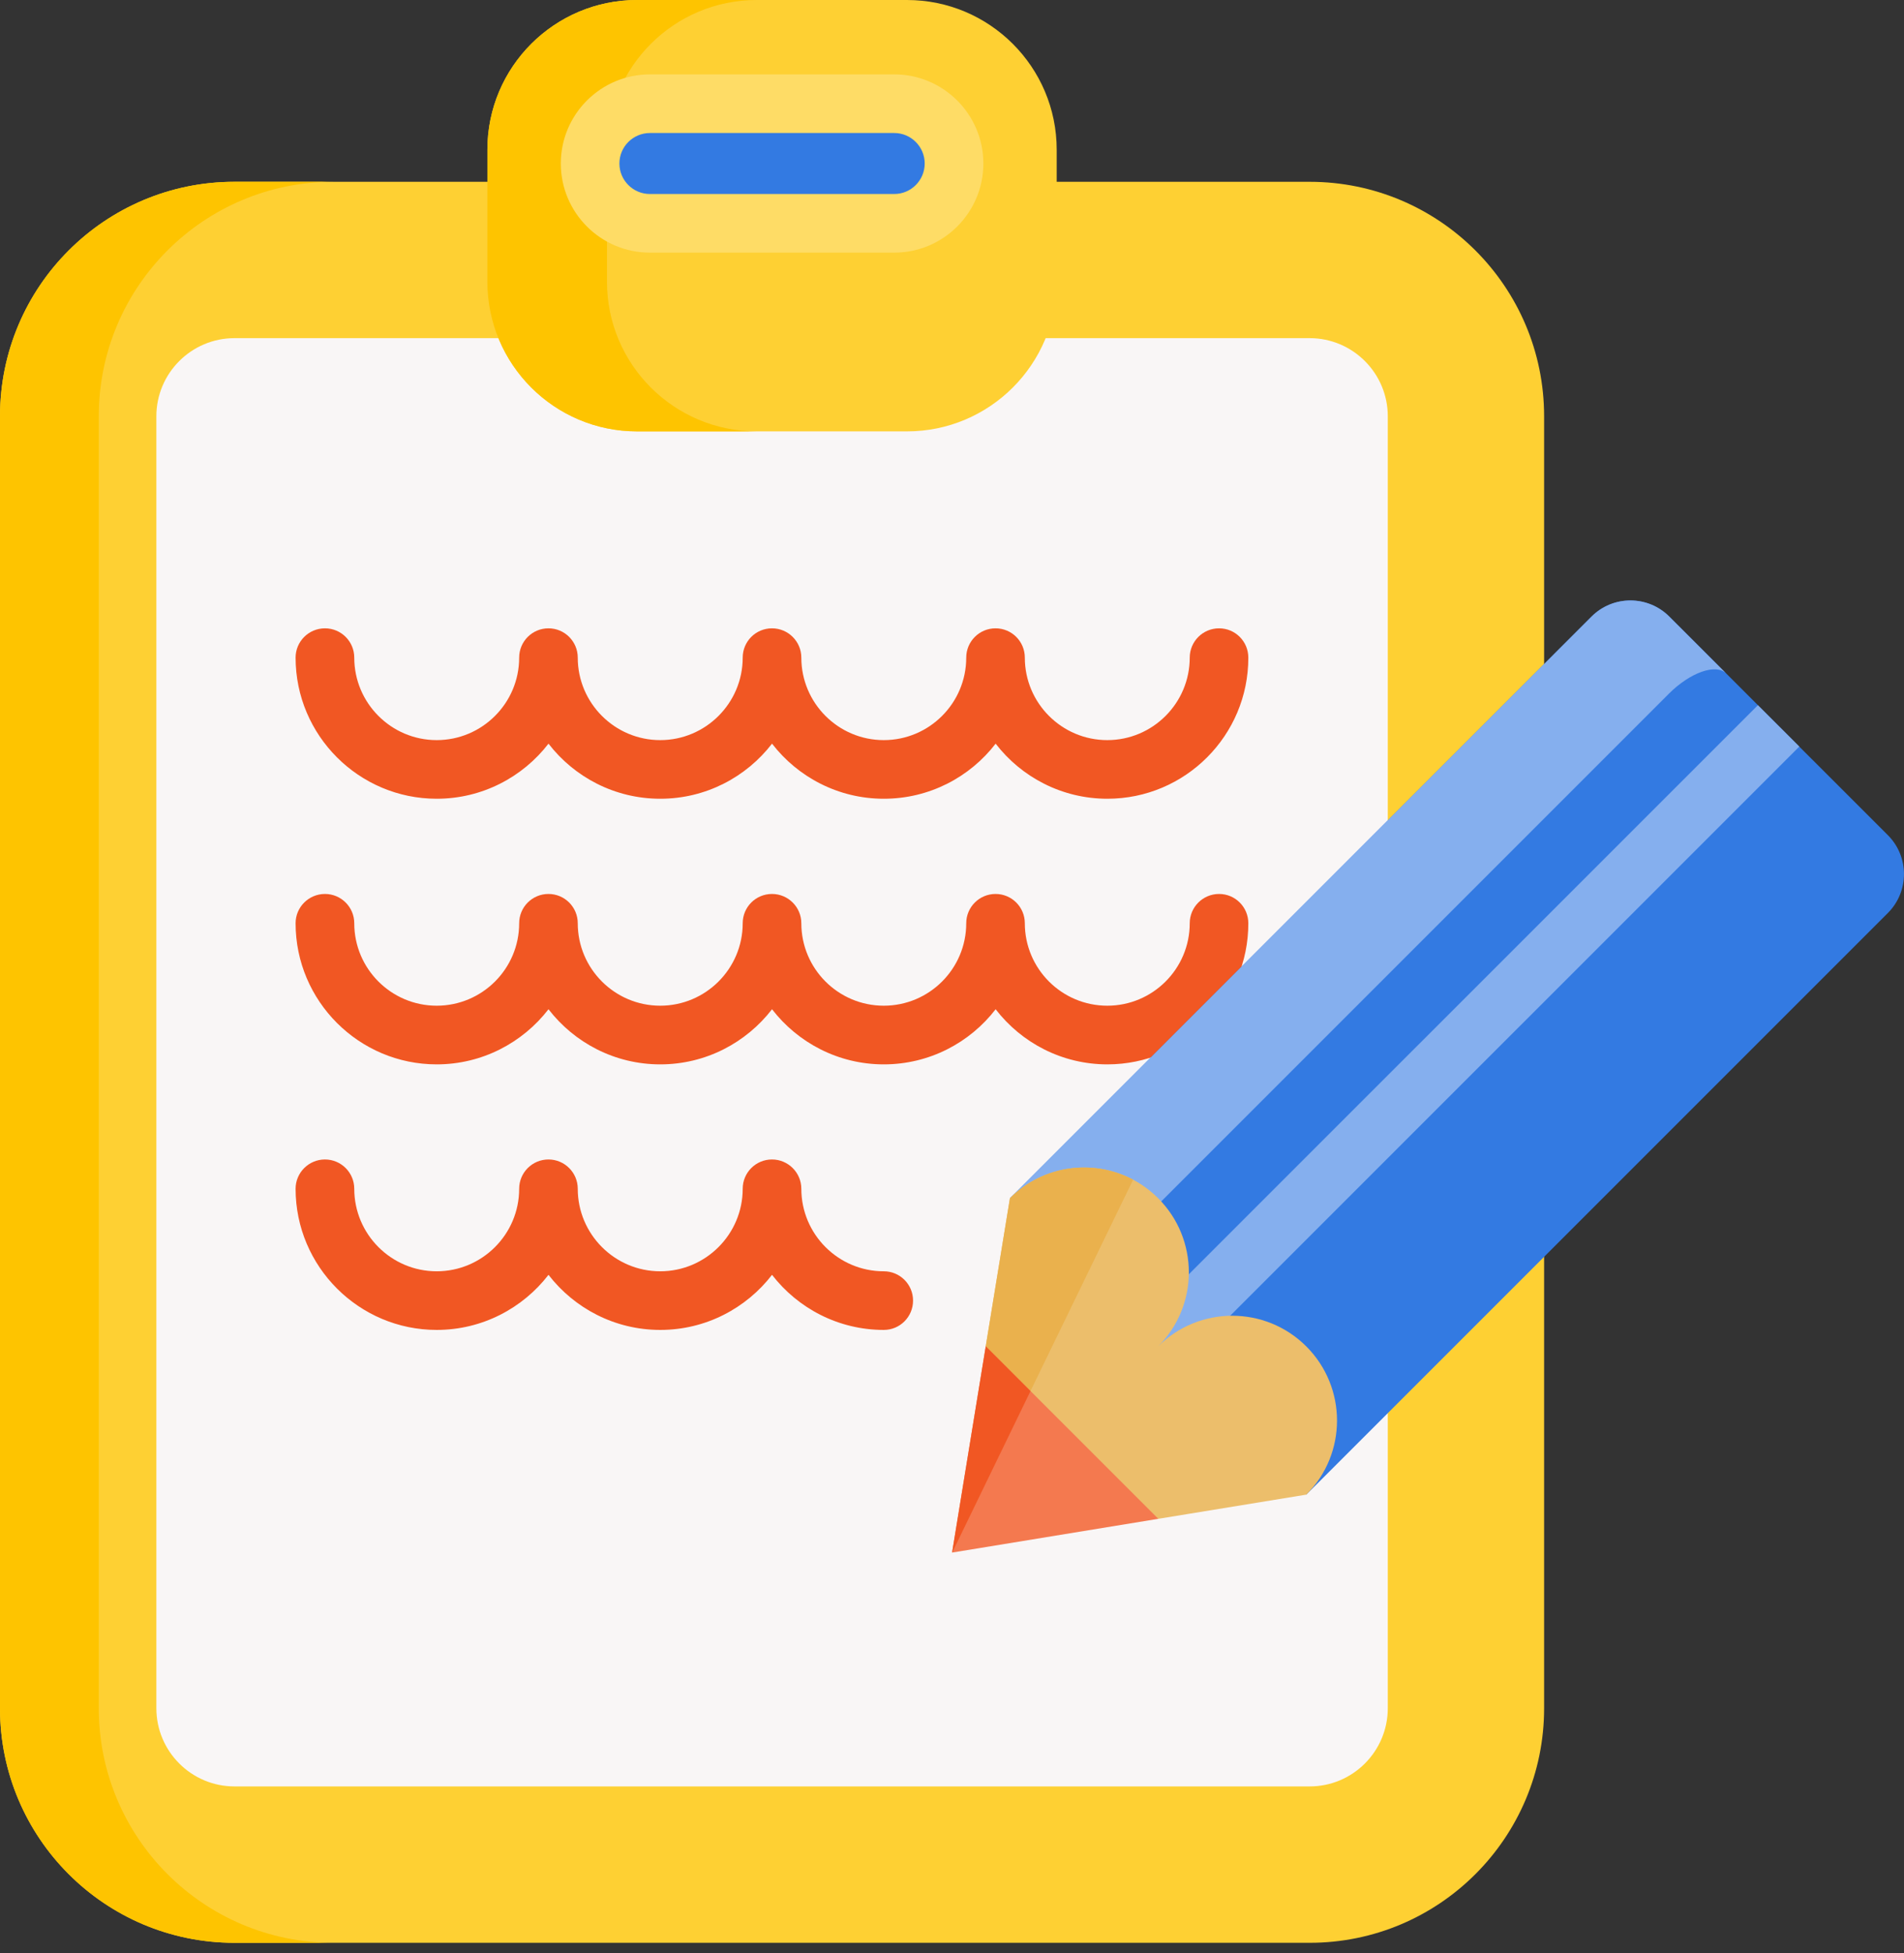
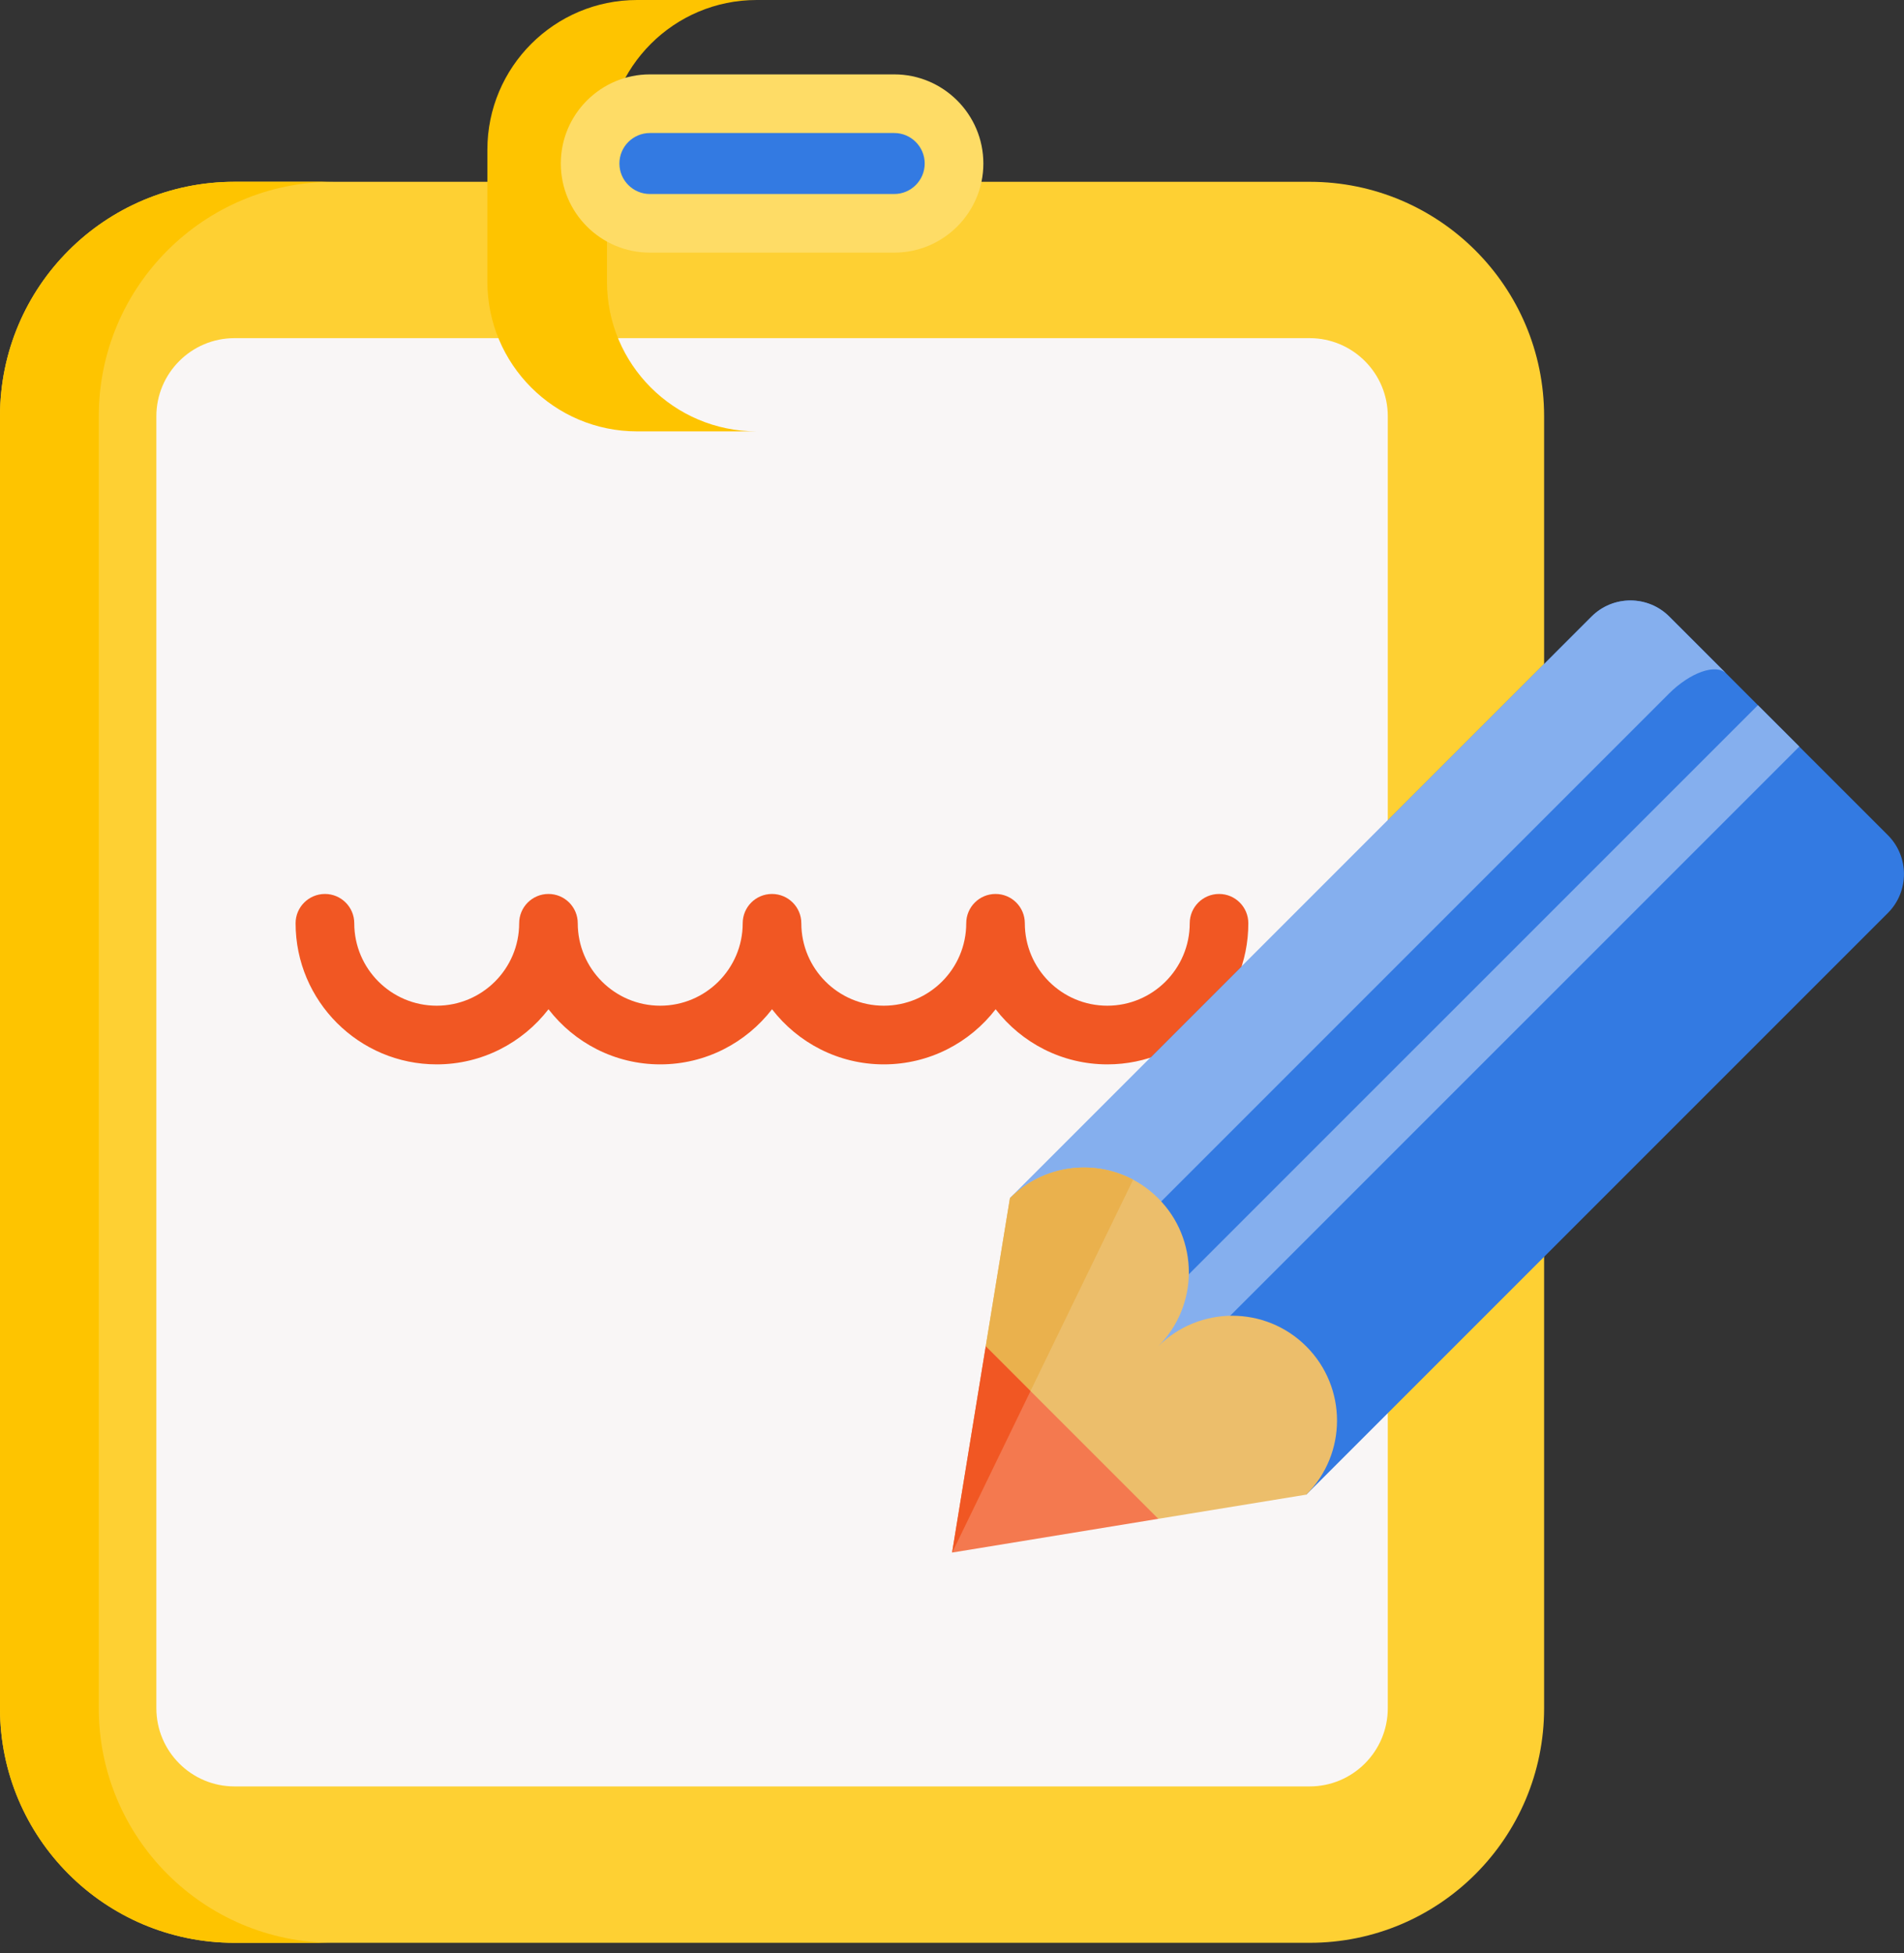
<svg xmlns="http://www.w3.org/2000/svg" version="1.1" id="Layer_1" x="0px" y="0px" width="51.021px" height="52.334px" viewBox="1.315 0 51.021 52.334" enable-background="new 1.315 0 51.021 52.334" xml:space="preserve">
  <rect x="1.315" y="0" width="51.021" height="52.334" fill="#333333" stroke="none" />
  <g>
    <path fill="#FED033" d="M36.409,4.871H7.598c-3.47,0-6.283,2.813-6.283,6.283v34.617c0,3.469,2.813,6.283,6.283,6.283h28.811   c3.471,0,6.283-2.814,6.283-6.283V11.153C42.692,7.684,39.879,4.871,36.409,4.871L36.409,4.871z" />
    <path fill="#FEC400" d="M10.245,52.054H7.597c-3.47,0-6.282-2.814-6.282-6.283V11.153c0-3.47,2.813-6.283,6.282-6.283h2.648   c-3.47,0-6.283,2.813-6.283,6.283v34.617C3.962,49.239,6.775,52.054,10.245,52.054z" />
    <path fill="#F9F6F6" d="M7.598,47.864c-1.154,0-2.093-0.939-2.093-2.094V11.153c0-1.154,0.939-2.093,2.093-2.093h28.811   c1.155,0,2.094,0.939,2.094,2.093v34.617c0,1.154-0.938,2.094-2.094,2.094H7.598z" />
-     <path fill="#FED033" d="M25.62,11.558h-7.232c-2.215,0-4.012-1.795-4.012-4.011V4.012C14.375,1.797,16.172,0,18.387,0h7.232   c2.214,0,4.012,1.797,4.012,4.012v3.535C29.631,9.762,27.833,11.558,25.62,11.558z" />
    <path fill="#FEC400" d="M21.592,11.558h-3.205c-2.215,0-4.012-1.796-4.012-4.011V4.012C14.375,1.797,16.172,0,18.387,0h3.205   c-2.216,0-4.012,1.797-4.012,4.012v3.535C17.58,9.762,19.376,11.558,21.592,11.558L21.592,11.558z" />
    <path fill="#337AE2" d="M25.278,5.983H18.73c-0.886,0-1.602-0.717-1.602-1.602s0.716-1.603,1.602-1.603h6.548   c0.884,0,1.602,0.718,1.602,1.603S26.162,5.983,25.278,5.983z" />
    <path fill="#FEDC66" d="M25.278,6.769H18.73c-1.317,0-2.387-1.071-2.387-2.388s1.07-2.388,2.387-2.388h6.548   c1.315,0,2.388,1.071,2.388,2.388S26.593,6.769,25.278,6.769L25.278,6.769z M18.73,3.564c-0.451,0-0.817,0.367-0.817,0.817   s0.366,0.817,0.817,0.817h6.548c0.45,0,0.816-0.367,0.816-0.817s-0.366-0.817-0.816-0.817H18.73z" />
    <g>
-       <path fill="#F15723" d="M30.99,21.401c-1.219,0-2.304-0.579-2.995-1.476c-0.691,0.897-1.777,1.476-2.997,1.476    c-1.217,0-2.303-0.579-2.995-1.476c-0.692,0.897-1.777,1.476-2.995,1.476s-2.303-0.579-2.995-1.476    c-0.692,0.897-1.778,1.476-2.996,1.476c-2.084,0-3.781-1.696-3.781-3.781c0-0.434,0.353-0.785,0.787-0.785    c0.434,0,0.785,0.352,0.785,0.785c0,1.219,0.991,2.21,2.209,2.21c1.219,0,2.21-0.991,2.21-2.21c0-0.434,0.351-0.785,0.785-0.785    c0.434,0,0.785,0.352,0.785,0.785c0,1.219,0.992,2.21,2.21,2.21s2.21-0.991,2.21-2.21c0-0.434,0.35-0.785,0.785-0.785    c0.433,0,0.786,0.352,0.786,0.785c0,1.219,0.991,2.21,2.209,2.21c1.219,0,2.21-0.991,2.21-2.21c0-0.434,0.352-0.785,0.785-0.785    c0.435,0,0.785,0.352,0.785,0.785c0,1.219,0.991,2.21,2.21,2.21c1.218,0,2.209-0.991,2.209-2.21c0-0.434,0.353-0.785,0.786-0.785    c0.435,0,0.784,0.352,0.784,0.785C34.769,19.705,33.075,21.401,30.99,21.401L30.99,21.401z" />
      <path fill="#F15723" d="M30.99,28.518c-1.219,0-2.304-0.58-2.995-1.477c-0.691,0.896-1.777,1.477-2.997,1.477    c-1.217,0-2.303-0.58-2.995-1.477c-0.692,0.896-1.777,1.477-2.995,1.477s-2.303-0.58-2.995-1.477    c-0.692,0.896-1.778,1.477-2.996,1.477c-2.084,0-3.781-1.697-3.781-3.781c0-0.434,0.353-0.785,0.787-0.785    c0.434,0,0.785,0.352,0.785,0.785c0,1.219,0.991,2.209,2.209,2.209c1.219,0,2.21-0.99,2.21-2.209c0-0.434,0.351-0.785,0.785-0.785    c0.434,0,0.785,0.352,0.785,0.785c0,1.219,0.992,2.209,2.21,2.209s2.21-0.99,2.21-2.209c0-0.434,0.35-0.785,0.785-0.785    c0.433,0,0.786,0.352,0.786,0.785c0,1.219,0.991,2.209,2.209,2.209c1.219,0,2.21-0.99,2.21-2.209c0-0.434,0.352-0.785,0.785-0.785    c0.435,0,0.785,0.352,0.785,0.785c0,1.219,0.991,2.209,2.21,2.209c1.218,0,2.209-0.99,2.209-2.209    c0-0.434,0.353-0.785,0.786-0.785c0.435,0,0.784,0.352,0.784,0.785C34.769,26.82,33.075,28.518,30.99,28.518L30.99,28.518z" />
-       <path fill="#F15723" d="M24.998,35.633c-1.217,0-2.303-0.58-2.995-1.476c-0.692,0.896-1.777,1.476-2.995,1.476    s-2.303-0.58-2.995-1.476c-0.692,0.896-1.778,1.476-2.996,1.476c-2.084,0-3.781-1.697-3.781-3.782    c0-0.433,0.353-0.785,0.787-0.785c0.434,0,0.785,0.353,0.785,0.785c0,1.219,0.991,2.211,2.209,2.211    c1.219,0,2.21-0.992,2.21-2.211c0-0.433,0.351-0.785,0.785-0.785c0.434,0,0.785,0.353,0.785,0.785c0,1.219,0.992,2.211,2.21,2.211    s2.21-0.992,2.21-2.211c0-0.433,0.35-0.785,0.785-0.785c0.433,0,0.786,0.353,0.786,0.785c0,1.219,0.991,2.211,2.209,2.211    c0.435,0,0.785,0.352,0.785,0.785S25.433,35.633,24.998,35.633L24.998,35.633z" />
    </g>
    <g>
      <path fill="#337AE2" d="M51.904,24.462L36.32,40.046l-3.417-3.416l-4.524-4.524L43.963,16.52c0.575-0.575,1.508-0.575,2.085,0    l2.373,2.374l1.109,1.11l2.374,2.373C52.479,22.952,52.479,23.886,51.904,24.462z" />
      <path fill="#85AFEE" d="M49.531,20.003L32.903,36.63l-1.291,1.292c-0.151,0.154-0.354,0.231-0.556,0.231s-0.4-0.077-0.555-0.231    c-0.307-0.306-0.307-0.803,0-1.108l1.292-1.293l16.628-16.627L49.531,20.003z" />
      <path fill="#85AFEE" d="M47.574,18.047c-0.275-0.276-0.966-0.033-1.542,0.543L30.447,34.175l-2.068-2.069L43.963,16.52    c0.575-0.576,1.508-0.576,2.083,0L47.574,18.047z" />
      <path fill="#ECBE6B" d="M36.32,40.046l-3.966,0.648l-4.493-0.131l-0.131-4.492l0.648-3.966c1.097-1.097,2.875-1.098,3.971-0.001    c1.098,1.097,1.098,2.875-0.001,3.971c1.099-1.096,2.876-1.096,3.972,0C37.417,37.173,37.417,38.95,36.32,40.046L36.32,40.046z" />
      <path fill="#EAB14D" d="M27.696,40.232l0.034-4.163l0.648-3.965c0.894-0.894,2.24-1.06,3.301-0.496l-3.272,6.737L27.696,40.232z" />
      <path fill="#F4794F" d="M32.354,40.694l-5.524,0.904h-0.002l0.902-5.527L32.354,40.694z" />
      <path fill="#F15723" d="M26.83,41.599h-0.002l0.902-5.527l1.199,1.199L26.83,41.599z" />
    </g>
  </g>
</svg>